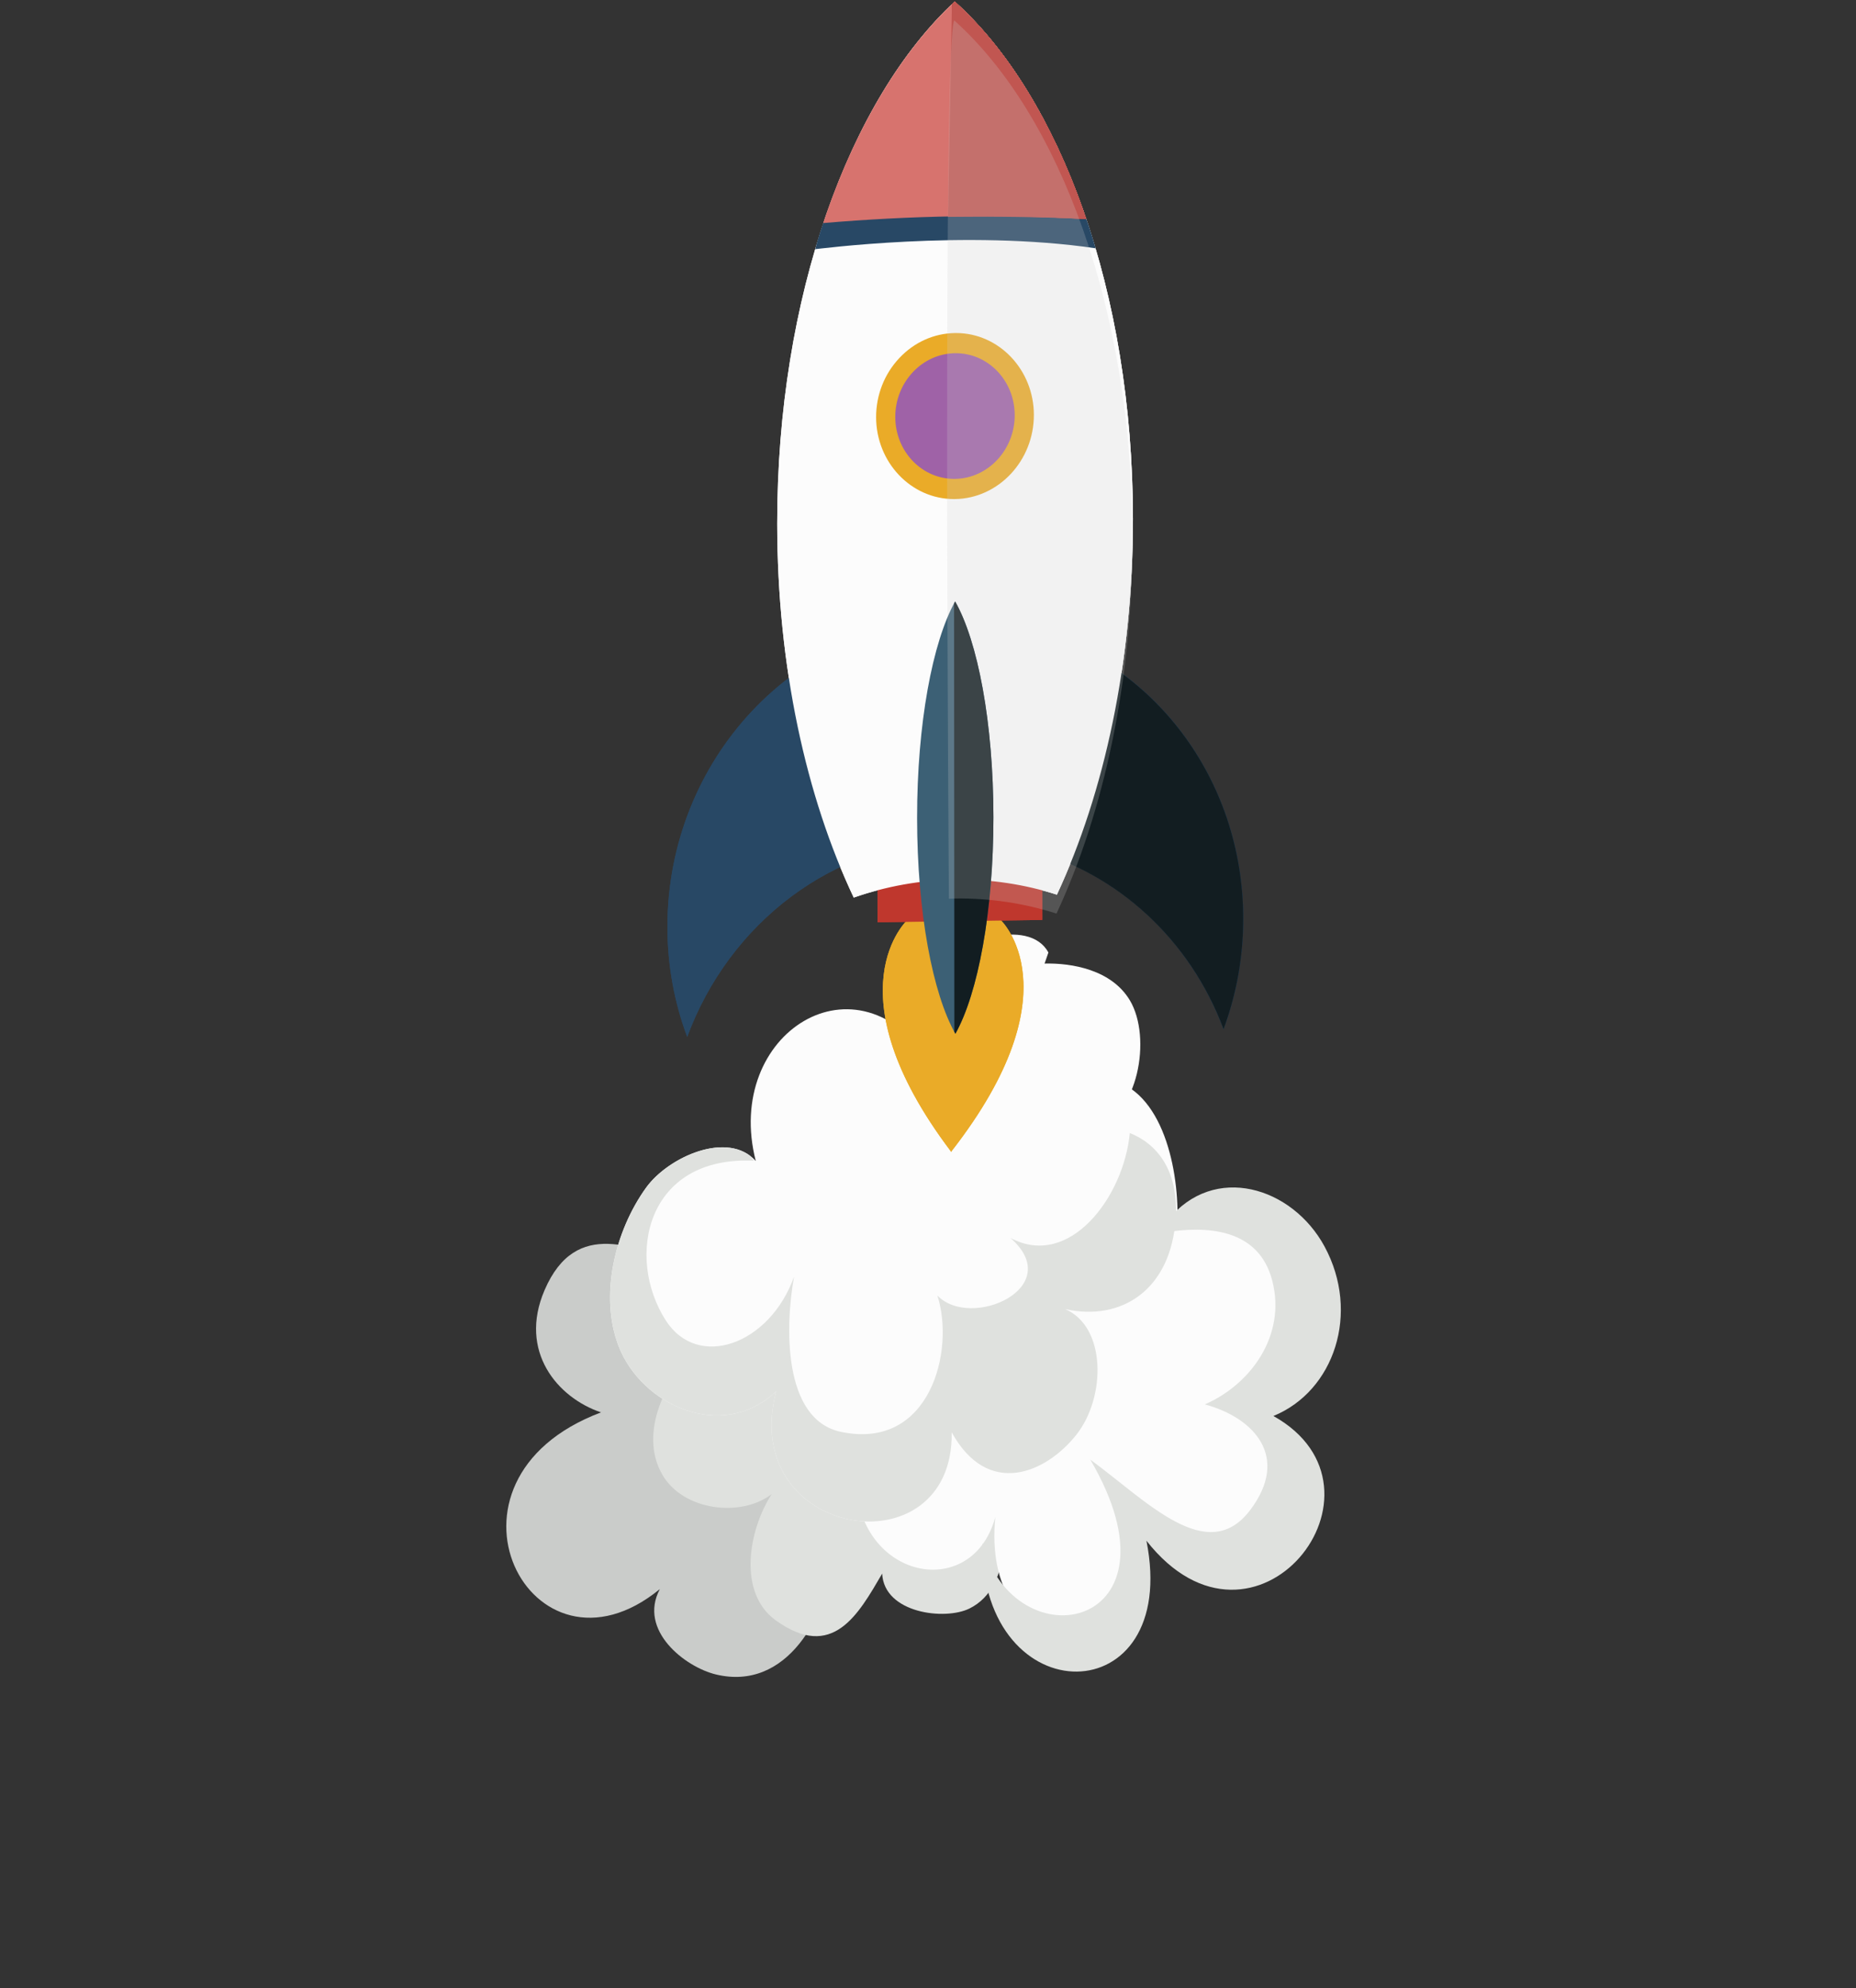
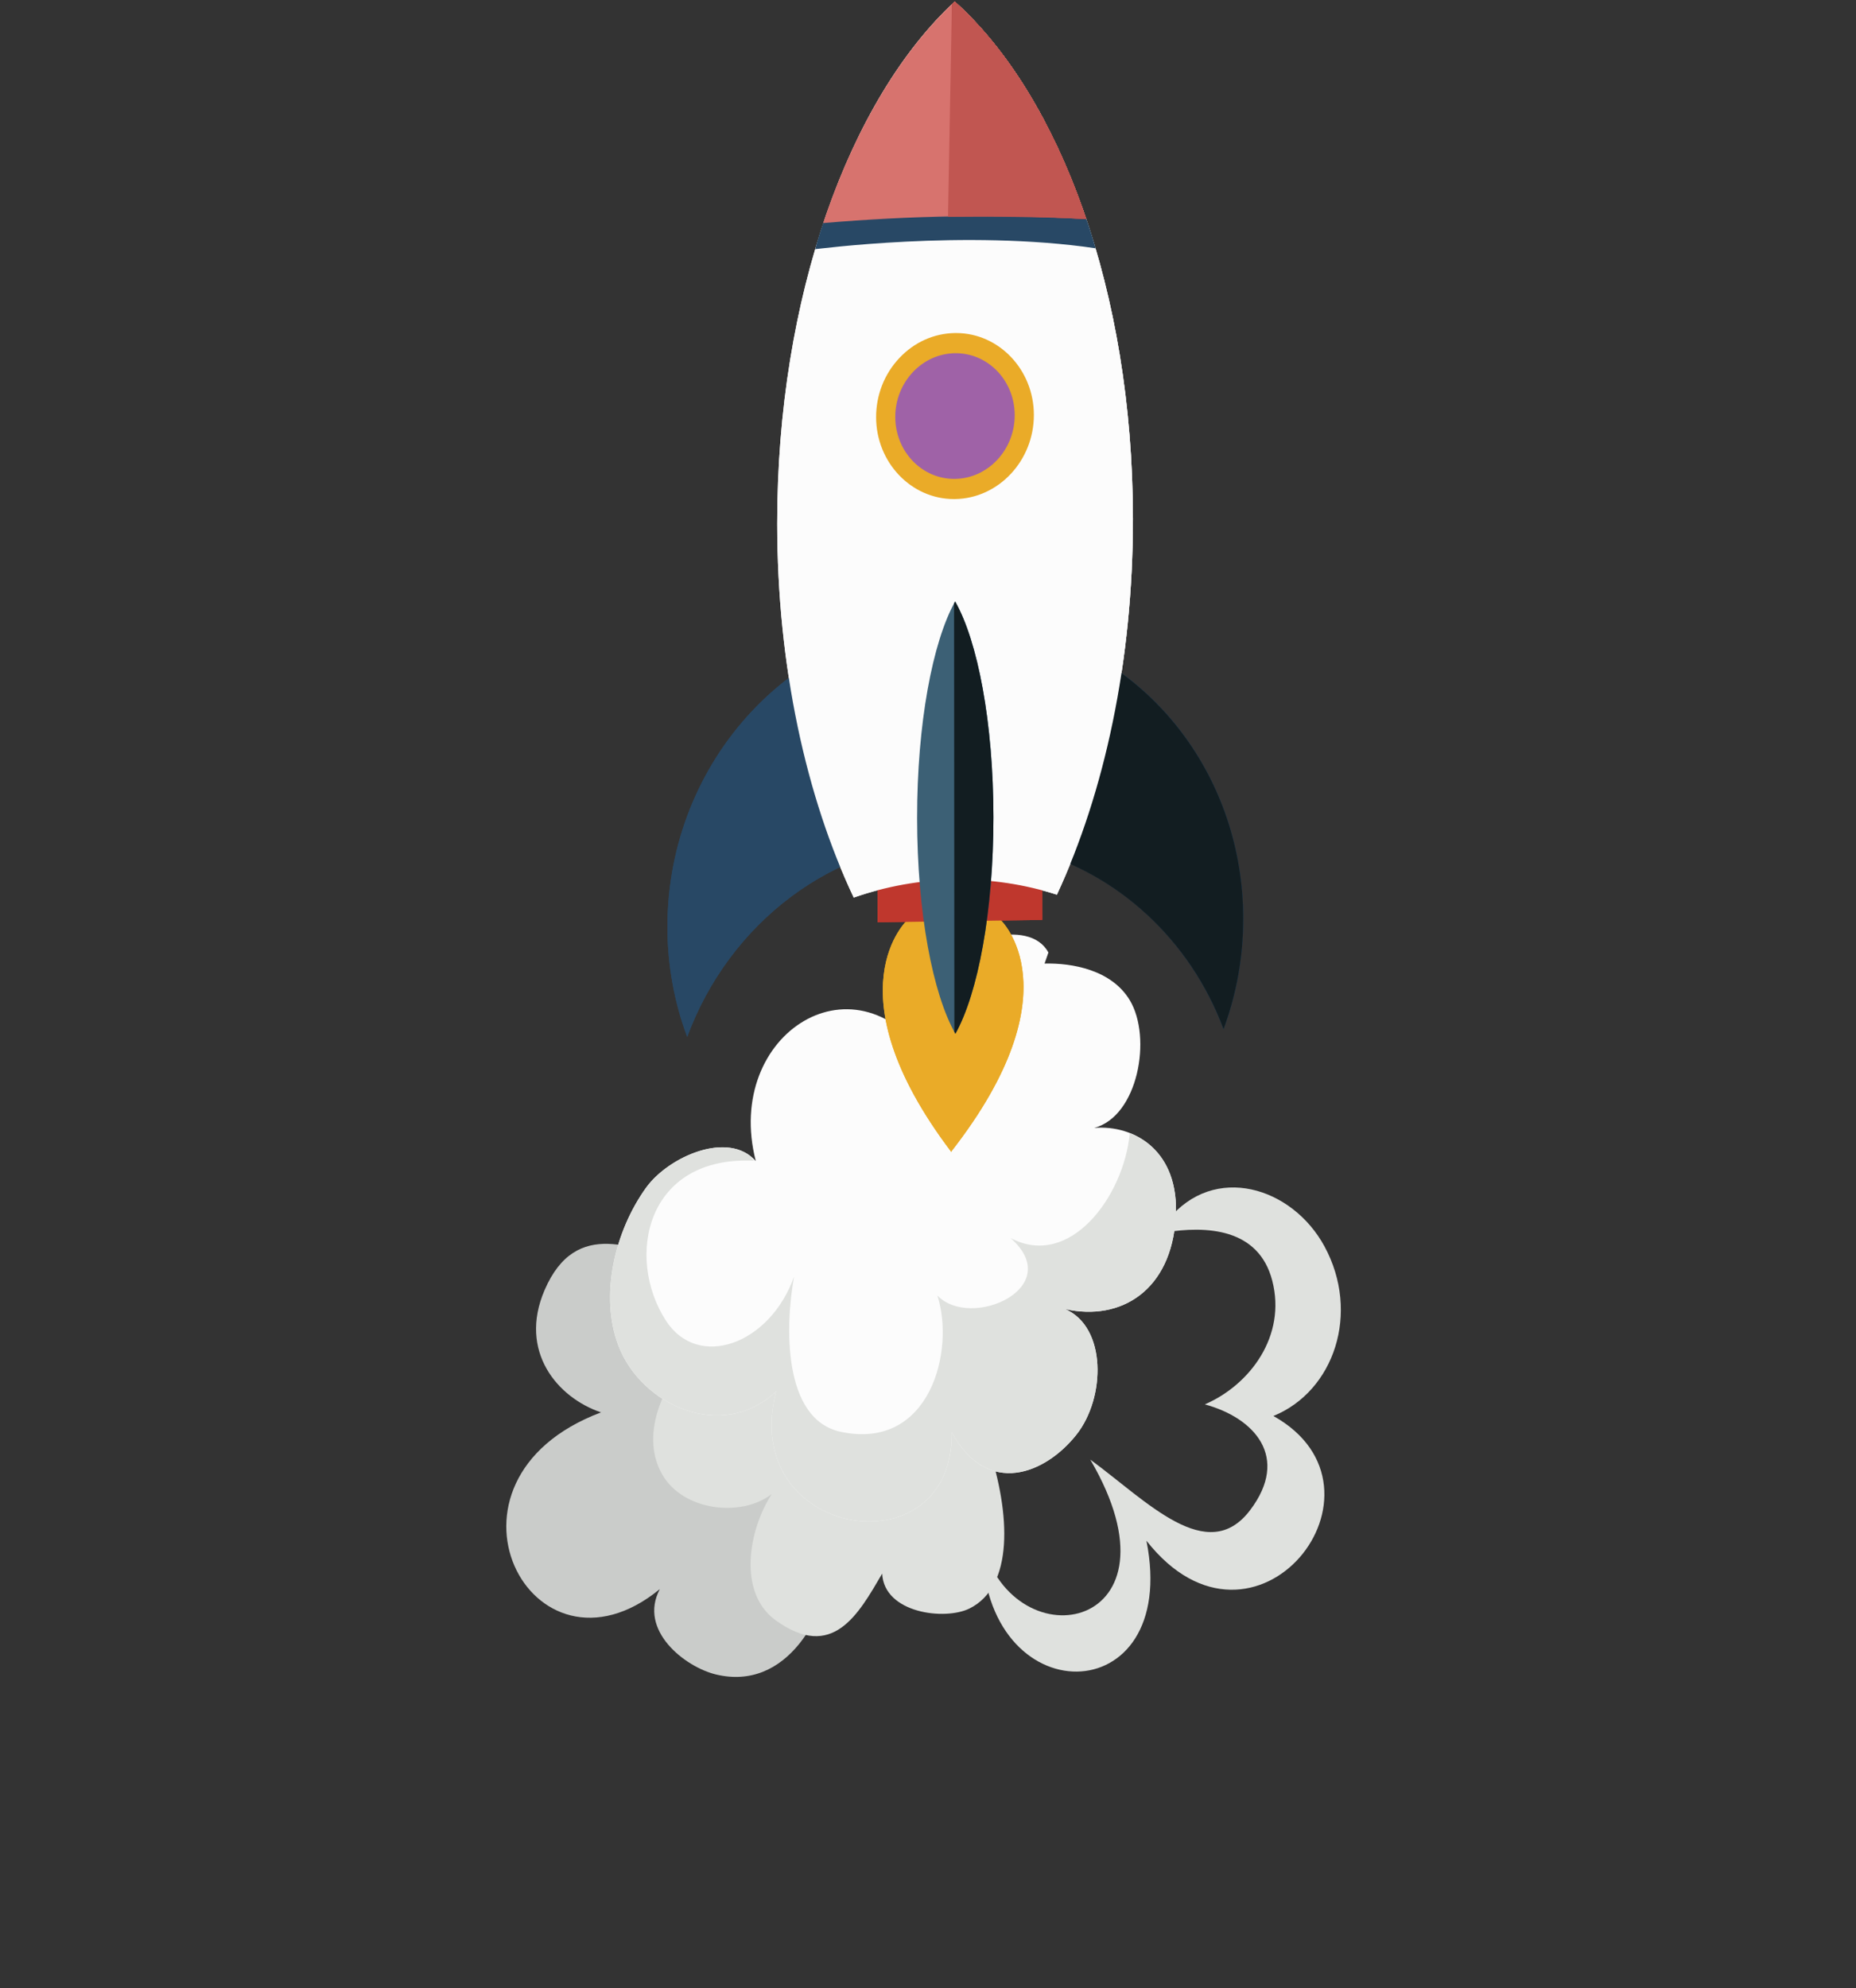
<svg xmlns="http://www.w3.org/2000/svg" width="789" height="845" viewBox="0 0 789 845" fill="none">
  <rect x="0" y="0" width="789" height="845" fill="#333333" stroke="none" />
  <path d="M289.748 536.136C270.676 531.315 244.994 516.854 231.489 548.313C220.321 574.328 236.972 593.989 255.501 600.237C178.693 629.114 225.786 720.096 280.497 675.342C271.192 692.872 291.223 708.489 304.405 711.63C333.985 718.682 352.128 688.232 355.754 655.966L289.748 536.136Z" fill="#CACCCA" />
  <path d="M379.108 556.73C359.005 553.893 295.272 574.093 295.272 574.093C283.45 585.951 271.4 608.554 281.384 626.395C290.228 642.195 315.136 644.965 328.079 634.944C318.11 650.289 313.532 676.952 329.807 688.643C353.964 705.995 364.866 686.117 375.014 668.763C375.861 685.631 401.689 688.745 412.12 683.589C449.887 664.925 406.72 560.633 379.108 556.73Z" fill="#DFE1DE" />
  <path d="M499.819 517.421C501.564 488.833 481.965 477.947 465.164 479.342C483.824 474.379 489.784 440.973 480.316 425.13C472.531 412.104 455.671 409.211 444.058 409.493L445.684 404.808C437.436 389.382 405.458 400.111 397.218 412.687C389.333 424.722 391.269 440.978 396.148 452.397C364.82 402.789 307.339 439.095 321.284 493.408C309.612 480.309 284.163 491.541 274.637 504.774C261.282 523.323 254.783 550.786 262.946 571.989C272.694 597.31 306.992 612.92 329.925 591.325C313.687 654.03 405.466 668.236 404.577 608.715C419.938 636.632 444.533 626.206 457.599 609.705C470.102 593.912 470.454 563.941 452.806 556.335C476.627 561.66 497.938 548.269 499.819 517.421Z" fill="#FCFCFC" />
-   <path d="M561.684 533.911C548.839 509.702 518.205 499.494 500.34 522.472C501.909 500.795 495.638 465.189 472.971 459.044C454.281 453.976 428.189 470.773 423.383 490.73C423.383 490.73 365.99 620.078 364.306 619.794C357.929 669.826 412.634 683.403 423.11 644.75C417.089 706.612 481.28 711.031 485.403 650.083C528.374 706.404 590.303 632.121 538.926 601.945C562.539 592.249 576.044 560.971 561.684 533.911Z" fill="#FCFCFC" />
  <path d="M274.636 504.775C261.281 523.324 254.782 550.787 262.945 571.99C272.693 597.311 306.991 612.921 329.924 591.326C313.686 654.031 405.465 668.237 404.576 608.716C419.938 636.633 444.532 626.207 457.598 609.706C470.102 593.913 470.453 563.941 452.805 556.336C476.626 561.66 497.937 548.268 499.819 517.42C501.044 497.346 491.742 486.01 480.28 481.518C477.763 508.608 454.668 539.543 429.541 526.103C453.606 547.188 412.65 565.407 398.47 550.542C406.066 573.804 395.453 616.542 357.462 608.507C332.652 603.259 333.775 563.262 337.564 542.556C327.179 571.566 296.632 582.349 283.023 561.148C265.745 534.24 274.656 491.032 320.57 493.294L318.631 491.018C306.116 481.908 283.496 492.469 274.636 504.775Z" fill="#DFE1DE" />
  <path d="M487.359 654.777C533.455 713.428 596.883 632.798 541.332 601.768C567.137 591.24 578.375 557.994 563.066 529.724C549.375 504.439 516.158 494.127 496.451 518.548C496.554 517.344 496.631 516.089 496.683 514.81C495.609 516.715 495.732 521.756 494.877 523.792C512.864 520.846 535.062 521.903 540.846 544.261C546.936 567.783 531.349 588.574 512.177 596.834C533.416 602.606 548.386 619.345 531.465 641.746C513.281 665.811 487.51 637.895 463.485 620.294C505.7 692.387 431.407 707.697 417.536 655.773C417.288 729.231 501.971 728.297 487.359 654.777Z" fill="#DFE1DE" />
  <path d="M404.431 489.327C457.892 420.819 425.199 390.8 425.199 390.8L405.648 390.801L405.461 390.801L385.91 390.802C385.91 390.802 352.475 420.824 404.245 489.328L404.242 489.575C404.274 489.534 404.304 489.492 404.336 489.451C404.368 489.492 404.397 489.534 404.428 489.574L404.431 489.327Z" fill="#EAAB28" />
  <path d="M373.038 391.969L443.13 390.952L443.114 366.633L373.025 367.641L373.038 391.969Z" fill="#BF372D" />
  <path d="M406.038 263.417C338.447 264.396 283.681 322.837 283.727 393.961C283.737 410.488 286.736 426.228 292.137 440.661C309.918 392.444 354.209 357.818 406.095 357.069C457.986 356.323 502.319 389.665 520.146 437.368C525.535 422.783 528.513 406.959 528.508 390.427C528.462 319.301 473.631 262.44 406.038 263.417Z" fill="#284865" />
  <path d="M437.345 360.953C475.277 370.931 506.028 399.614 520.145 437.37C525.534 422.785 528.512 406.961 528.507 390.43C528.463 330.673 489.741 281.001 437.284 267.231L437.345 360.953Z" fill="#121D21" />
  <path d="M330.395 222.613C330.436 283.313 342.674 338.684 362.931 381.459C376.545 376.719 391.052 374.022 406.106 373.808C421.158 373.59 435.664 375.862 449.294 380.211C469.481 336.855 481.654 281.132 481.614 220.437C481.555 124.017 450.756 40.973 405.868 0.673C361.027 42.27 330.332 126.194 330.395 222.613Z" fill="#FCFCFC" />
  <path d="M405.867 0.674C400.751 5.421 403.552 373.898 403.552 373.898C404.405 373.871 405.25 373.821 406.106 373.808C421.157 373.59 435.663 375.862 449.293 380.211C469.48 336.856 481.653 281.133 481.613 220.437C481.555 124.017 450.755 40.973 405.867 0.674Z" fill="#CFCFCF" />
  <path d="M389.866 347.704C389.89 387.806 396.509 422.424 406.146 439.332C415.759 422.15 422.338 387.338 422.312 347.236C422.289 307.137 415.662 272.513 406.031 255.607C396.415 272.794 389.84 307.606 389.866 347.704Z" fill="#3C6075" />
  <path d="M405.708 438.501C405.86 438.769 405.999 439.072 406.146 439.332C415.759 422.15 422.338 387.338 422.312 347.236C422.289 307.137 415.662 272.513 406.031 255.607C405.887 255.875 405.744 256.188 405.591 256.446L405.708 438.501Z" fill="#121D21" />
  <path d="M350.118 94.733C368.291 93.202 386.914 92.228 405.925 91.954C424.93 91.682 443.629 92.097 461.799 93.114C448.431 53.645 429.007 21.451 405.867 0.675C382.749 22.12 363.439 54.88 350.118 94.733Z" fill="#DF642E" />
  <path d="M407.771 91.939C426.134 91.721 444.221 92.125 461.8 93.109C448.433 53.641 429.008 21.446 405.868 0.67C405.452 1.057 405.049 1.442 404.635 1.836L407.771 91.939Z" fill="#BF372D" />
-   <path d="M406.427 141.539L405.959 141.542C397.014 141.668 388.596 145.46 382.26 152.223C375.923 158.984 372.435 167.889 372.442 177.299C372.457 196.487 387.304 212.098 405.536 212.099L406.002 212.096C424.491 211.828 439.523 195.783 439.508 176.33C439.494 157.145 424.653 141.538 406.427 141.539Z" fill="#EAAB28" />
  <path d="M405.963 150.112C391.961 150.31 380.578 162.459 380.588 177.183C380.601 191.921 391.994 203.73 405.997 203.527C419.991 203.325 431.374 191.186 431.364 176.45C431.353 161.727 419.957 149.908 405.963 150.112Z" fill="#447470" />
  <path d="M404.43 489.324C457.891 420.815 425.198 390.796 425.198 390.796L405.647 390.797L405.46 390.797L385.909 390.798C385.909 390.798 352.474 420.82 404.244 489.324L404.241 489.571C404.273 489.53 404.303 489.488 404.336 489.447C404.367 489.488 404.396 489.53 404.428 489.57L404.43 489.324Z" fill="#EAAB28" />
  <path d="M373.038 391.966L443.129 390.949L443.113 366.63L373.025 367.638L373.038 391.966Z" fill="#BF372D" />
  <path d="M406.037 263.413C338.446 264.392 283.68 322.833 283.726 393.957C283.736 410.484 286.735 426.224 292.136 440.657C309.917 392.44 354.208 357.814 406.094 357.065C457.985 356.319 502.318 389.661 520.145 437.364C525.534 422.779 528.512 406.955 528.507 390.423C528.461 319.297 473.63 262.436 406.037 263.413Z" fill="#284865" />
  <path d="M437.344 360.946C475.277 370.924 506.028 399.608 520.145 437.363C525.533 422.779 528.511 406.954 528.506 390.423C528.462 330.666 489.74 280.994 437.284 267.225L437.344 360.946Z" fill="#121D21" />
  <path d="M330.395 222.609C330.435 283.309 342.674 338.68 362.931 381.455C376.544 376.715 391.052 374.018 406.106 373.804C421.157 373.586 435.664 375.858 449.293 380.207C469.48 336.851 481.654 281.129 481.614 220.433C481.555 124.013 450.755 40.969 405.867 0.669C361.027 42.266 330.331 126.19 330.395 222.609Z" fill="#FCFCFC" />
  <path d="M349.961 94.709C347.758 101.075 346.539 105.881 346.539 105.881C346.334 106.019 410.367 97.337 465.8 105.523C465.8 105.523 462.995 96.072 461.799 93.107C441.653 72.624 378.032 66.512 349.961 94.709Z" fill="#284865" />
  <path d="M389.865 347.7C389.889 387.802 396.508 422.42 406.145 439.328C415.758 422.146 422.337 387.334 422.311 347.232C422.288 307.133 415.661 272.509 406.03 255.603C396.414 272.79 389.839 307.602 389.865 347.7Z" fill="#3C6075" />
  <path d="M405.707 438.497C405.859 438.766 405.998 439.068 406.145 439.328C415.758 422.146 422.337 387.334 422.311 347.232C422.288 307.133 415.661 272.509 406.03 255.603C405.886 255.871 405.743 256.184 405.59 256.442L405.707 438.497Z" fill="#121D21" />
  <path d="M349.938 94.793C368.111 93.261 386.913 92.223 405.924 91.949C424.929 91.677 443.628 92.091 461.798 93.109C448.431 53.64 429.006 21.445 405.866 0.669C382.748 22.115 363.259 54.94 349.938 94.793Z" fill="#D7736E" />
  <path d="M407.769 91.937C426.132 91.719 444.22 92.123 461.799 93.108C448.431 53.639 429.006 21.444 405.866 0.668C405.45 1.055 405.047 1.44 404.634 1.834L407.769 91.937Z" fill="#BF372D" />
  <path d="M403.009 92.162C421.372 91.943 444.245 92.15 461.824 93.133C448.456 53.664 429.031 21.47 405.892 0.694C405.475 1.08 405.072 1.465 404.659 1.859L403.009 92.162Z" fill="#C15651" />
  <path d="M406.427 141.535L405.959 141.538C397.013 141.664 388.596 145.457 382.259 152.219C375.923 158.98 372.435 167.885 372.441 177.295C372.457 196.483 387.304 212.094 405.536 212.095L406.002 212.092C424.49 211.824 439.522 195.779 439.507 176.326C439.494 157.141 424.653 141.534 406.427 141.535Z" fill="#EAAB28" />
  <path d="M405.962 150.108C391.96 150.305 380.577 162.454 380.587 177.178C380.6 191.916 391.993 203.725 405.996 203.522C419.99 203.32 431.373 191.182 431.363 176.445C431.352 161.722 419.956 149.903 405.962 150.108Z" fill="#9F62A7" />
  <g style="mix-blend-mode:color-burn" opacity="0.22">
-     <path d="M405.706 8.717C400.59 13.465 403.391 381.942 403.391 381.942C404.244 381.914 405.089 381.865 405.944 381.852C420.996 381.634 435.502 383.906 449.132 388.255C469.319 344.9 481.492 289.177 481.452 228.481C481.394 132.061 450.593 49.017 405.706 8.717Z" fill="#CFCFCF" />
-   </g>
+     </g>
</svg>